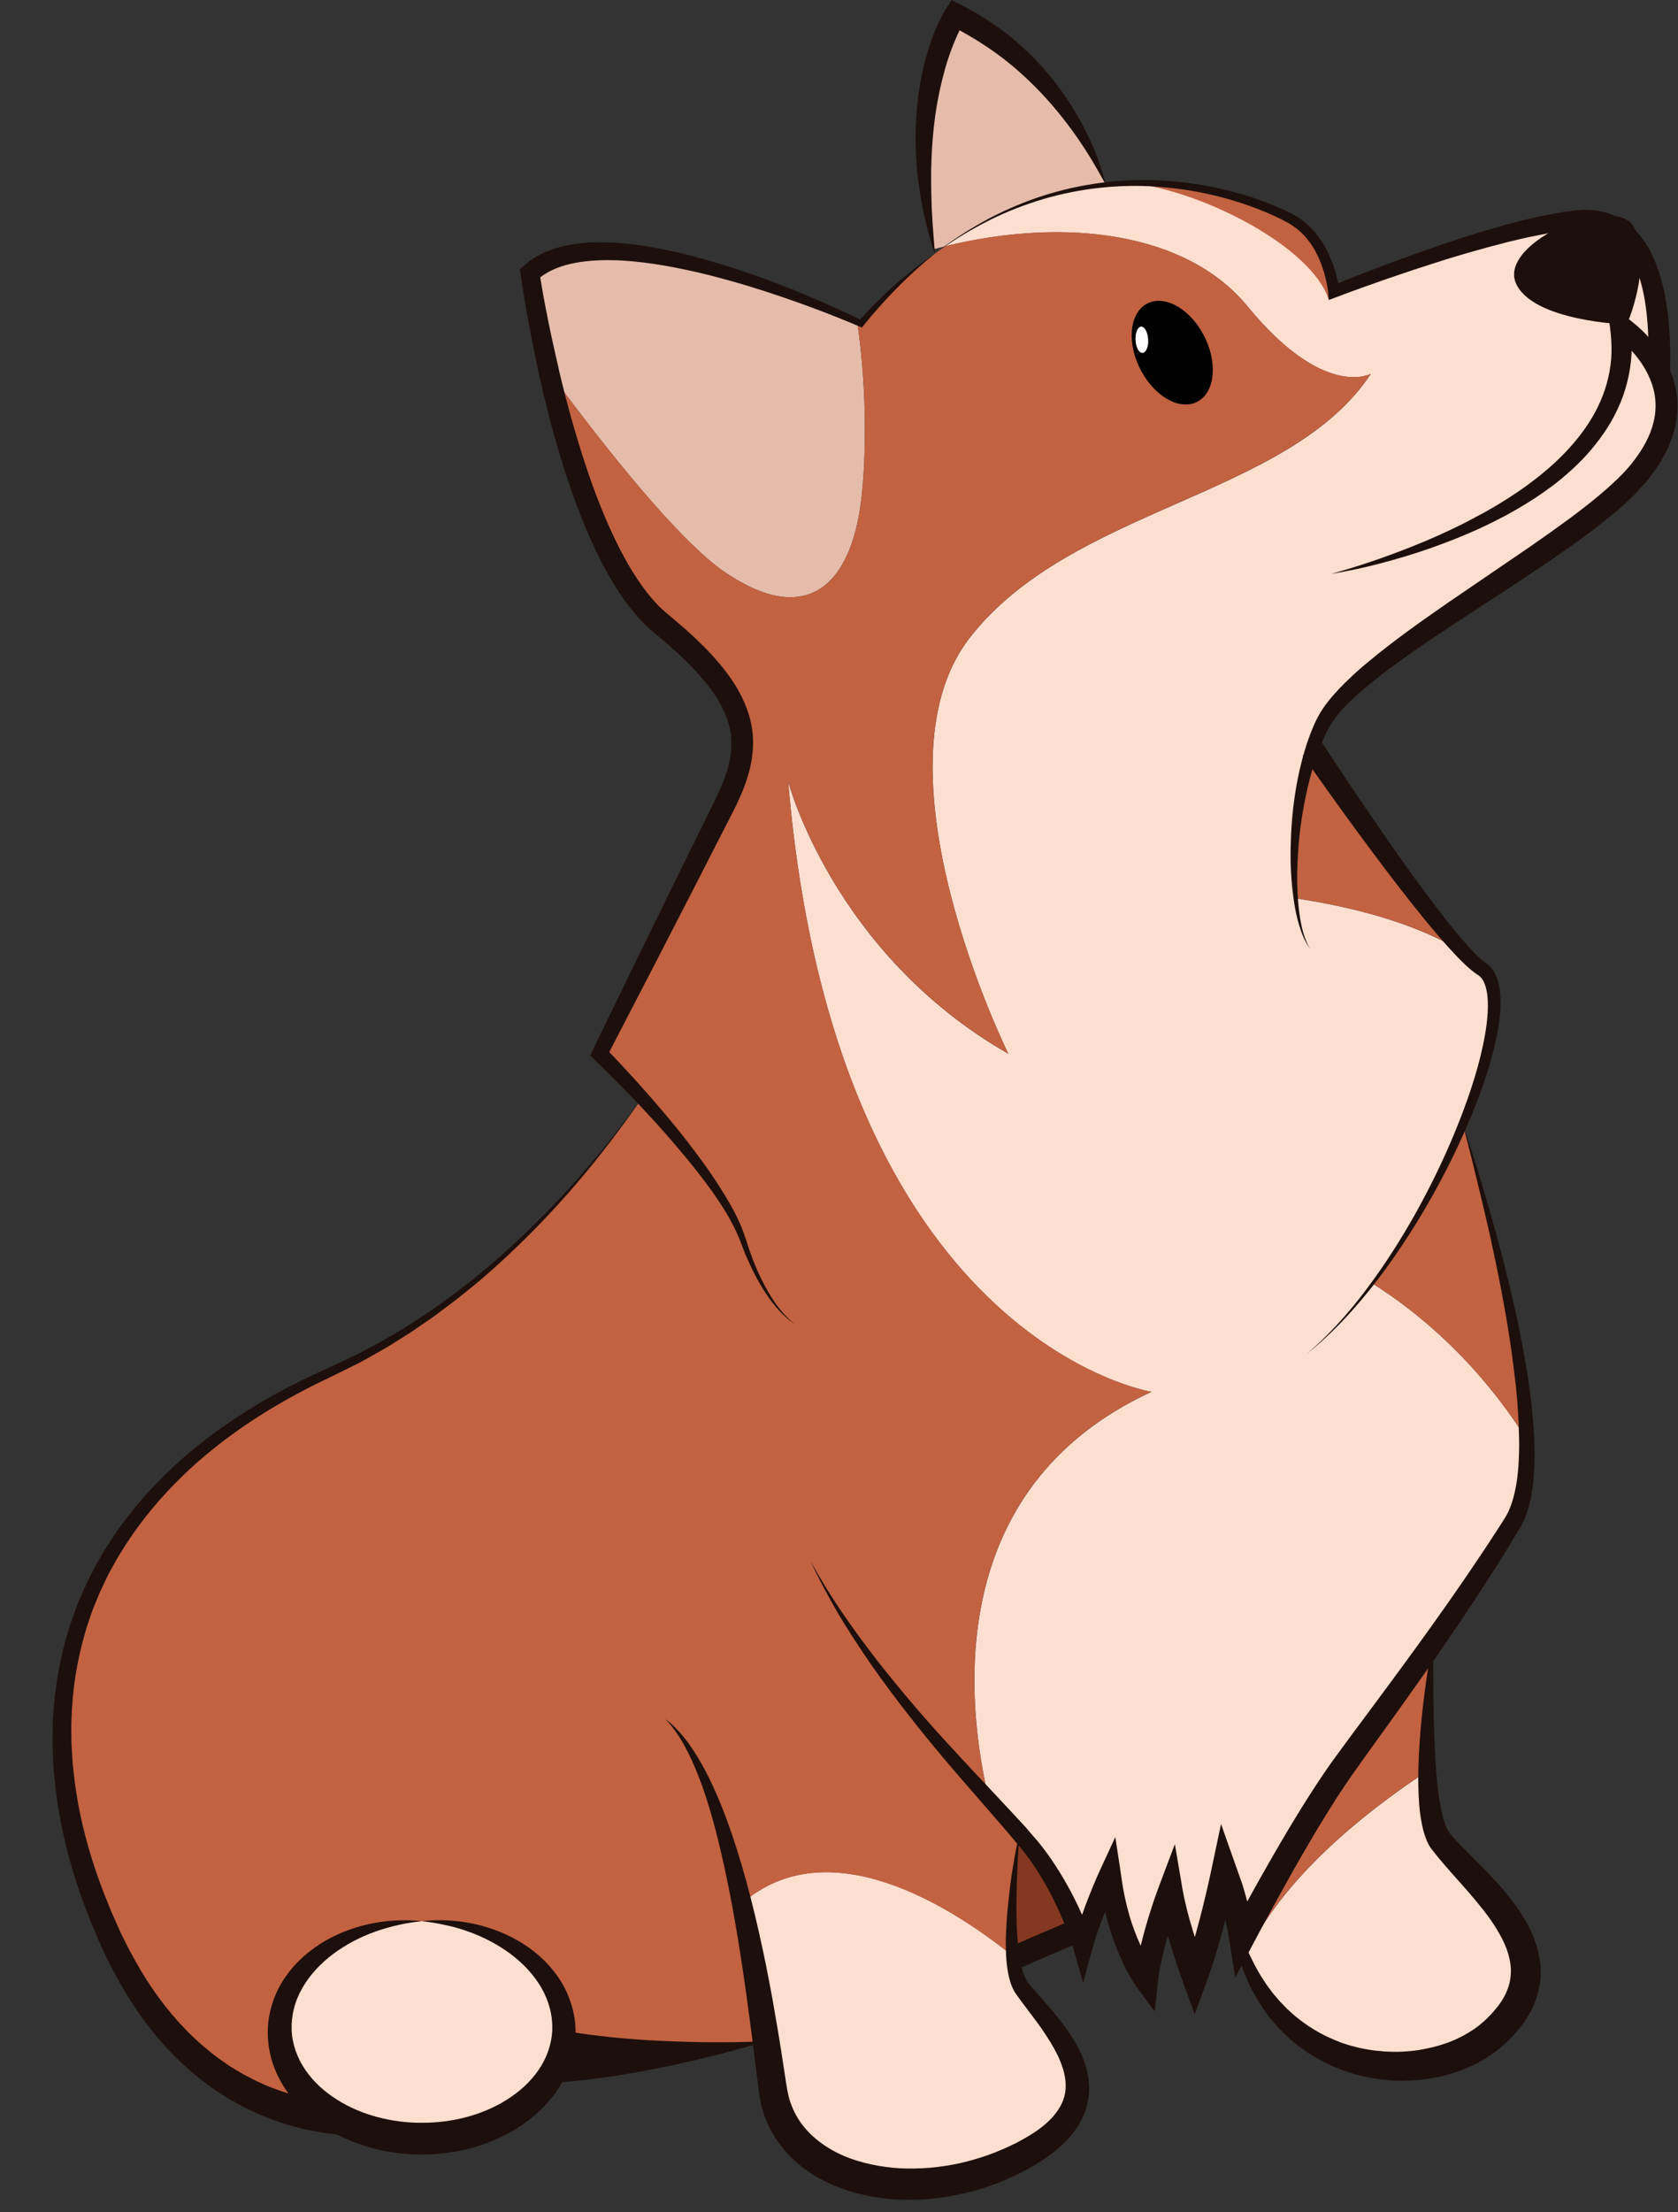
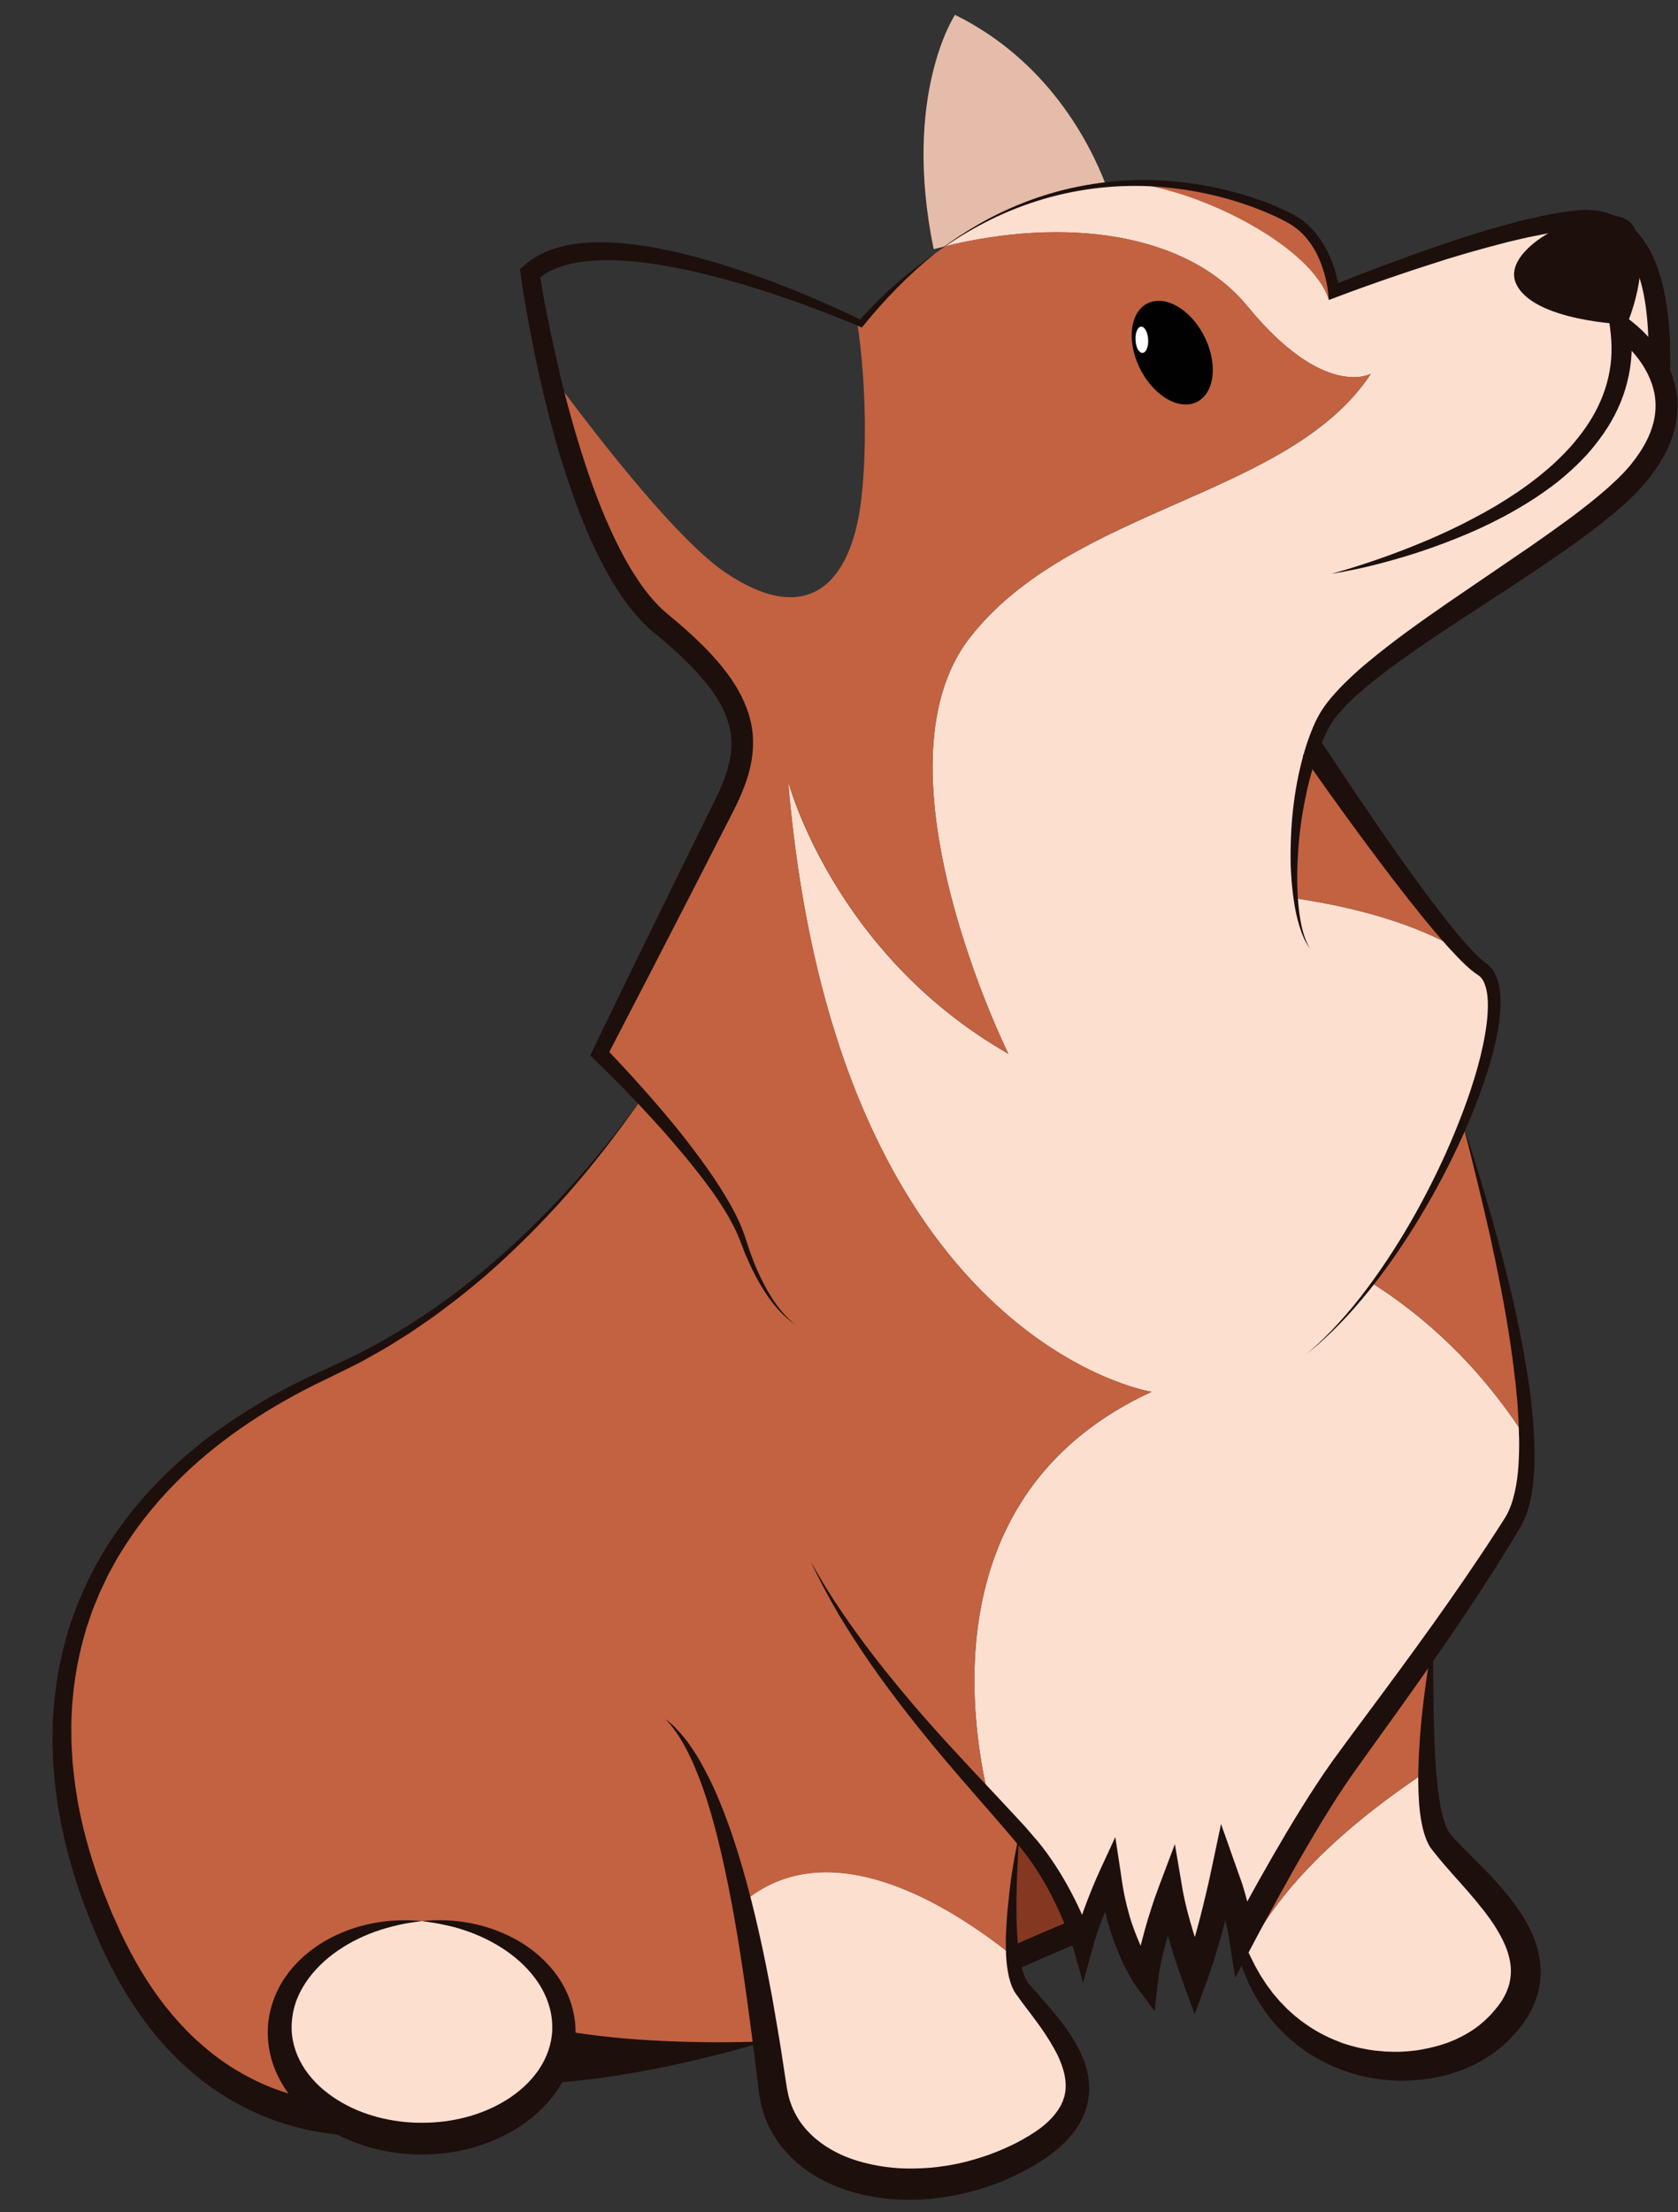
<svg xmlns="http://www.w3.org/2000/svg" height="2010.7" preserveAspectRatio="xMidYMid meet" version="1.0" viewBox="156.5 0.2 1526.5 2010.7" width="1526.5" zoomAndPan="magnify">
  <rect x="156.5" y="0.2" width="1526.5" height="2010.7" fill="#333333" stroke="none" />
  <g>
    <g fill="#fddfd0" id="change1_1">
      <path d="M669.5,1845.4c0,8.3-1.3,16.3-3.8,24c-14,43-64.8,74.9-125.4,74.9c-27.6,0-53.2-6.6-74.2-17.9 c-33.2-17.9-55-47.5-55-81c0-54.6,57.8-98.9,129.2-98.9C611.6,1746.5,669.5,1790.8,669.5,1845.4z" />
      <path d="M1467.8,1674.4c32.3,40.9,123.2,105.7,48.2,173.9c-55.1,50.1-183.5,45-227-68.7 c20.1-43.3,65.4-103.1,166.2-169.7C1456.1,1640.1,1459.7,1664.1,1467.8,1674.4z" />
      <path d="M853.2,1855.8c-5.3-36.6-12.5-81.4-22.1-125.2c78.7-68.6,190,2,246.5,47.3c0.1,0.9,0.2,1.8,0.3,2.7 c1.5,12.3,4.3,22,8.8,27.9c28,36.4,96.4,100,0.3,151.2c-96.1,51.2-215.6,25-227.5-59.1C857.7,1888,855.7,1872.8,853.2,1855.8z" />
      <path d="M1335.1,816.8c50.5,7.6,109.4,22.1,153.3,49.6c6.4,6.7,11.9,11.8,16.3,14.6c21.2,13.9,10.8,73.3-17.3,141.3 c-20,48.3-49,101-82.1,144.7c43.3,27.5,95.6,71.7,139.9,141.3c0.9,32.8-2.6,59.7-12.8,76.3c-23.2,37.8-48.2,74.7-72.2,108.6 c-31.5,44.7-61.2,84.4-82.8,114.5c-38,53-91.2,154.2-91.2,154.2s-3.3-21.8-11-45.8c0,0,0,0,0,0c-1.6-5-3.4-10-5.3-15 c0,0-12.1,58.1-26.4,96.8c0,0-17.6-47.2-22.6-78.7c0,0-18.2,46.9-21.5,81.1c0,0-26.5-34.9-33.4-96.2c0,0-16.9,35.2-24.4,64.8 c0,0-1.5-5.2-4.7-13.6c-6.6-17.2-20.2-48-42.6-76.2c-2.9-3.7-6.4-7.8-10.5-12.5c-7.6-8.7-17-19.1-27.7-30.8 c-20-83.9-43.7-282,147.9-370.4c0,0-287.5-45.6-330.5-554.8c0,0,40.9,156.4,200.3,247.5c0,0-128.1-258.9-35-378.3 c93.1-119.3,290.5-127.1,364.8-239.8c-0.9,0.5-43.2,22.9-112.3-61.4c-55.1-67.1-165.5-81.4-275.1-54.5 c50.6-35.6,101-51.3,146.3-55.9c22.3-2.3,44.8-3.5,62.7,0.2c64.7,13.2,130.4,50.7,143.5,89.4c0.9,4.7,1.2,7.6,1.2,7.6 s148.9-59.6,222.9-65.3c70.5-5.4,75.2,89.3,73,138.5c11.2,24.8,12.2,59.1-25.6,99.5c-61.2,65.2-248.7,158.7-279.9,219 c-3.7,7.2-7,15.1-10,23.6C1335.8,722.3,1330.9,776.7,1335.1,816.8z" />
    </g>
    <g fill="#e5bcaa" id="change2_1">
      <path d="M1025.3,13.7c84.1,41.5,122.3,115.7,137.2,154.5c-45.3,4.6-95.7,20.3-146.3,55.9c-3.4,0.8-6.9,1.7-10.3,2.6 C976.9,86.2,1025.3,13.7,1025.3,13.7z" />
-       <path d="M936.3,292.9c8.8,58.6,8.5,122.7,3.5,163c-9.1,73.3-47.4,115.9-123.3,64.8C774.6,492.5,707.6,408.2,656,338.3 l0,0c-11.7-51-17.2-89.5-17.2-89.5C702.7,189.5,907,279.5,936.3,292.9z" />
    </g>
    <g fill="#c26241" id="change3_1">
      <path d="M1332.2,200c25,14.3,35.9,38.8,33.1,72.7c-15.2-47.5-112-97.6-177.7-106 C1262.7,166.7,1318.6,192.2,1332.2,200z" />
      <path d="M1286.2,1761.9c0,0,53.1-101.2,91.2-154.2c21.6-30.1,51.3-69.8,82.8-114.5c-3.5,39.5-6.1,82.1-5,116.6 c-100.8,66.6-146.1,126.4-166.2,169.7c-7-18.3-11.8-39.4-13.7-63.5C1282.9,1740.1,1286.2,1761.9,1286.2,1761.9z" />
      <path d="M1487.4,1022.3c24.9,84.4,55.5,203.6,57.8,286c-44.3-69.6-96.5-113.9-139.9-141.3 C1438.4,1123.2,1467.4,1070.6,1487.4,1022.3z" />
      <path d="M1350.2,680.6c44.7,65.7,104.1,149.9,138.2,185.7c-44-27.5-102.8-41.9-153.3-49.6 C1330.9,776.7,1335.8,722.3,1350.2,680.6z" />
      <path d="M853.2,1855.8c-65.3,10.8-134.8,16.2-187.5,13.6c2.5-7.7,3.8-15.7,3.8-24c0-54.6-57.8-98.9-129.2-98.9 c-71.3,0-129.2,44.3-129.2,98.9c0,33.5,21.7,63.1,55,81c-64.4-5.6-151.1-39.1-208.4-163.4c-101.2-219.4-28.5-413.4,200.3-516 c132.7-59.6,228.3-170.9,282.8-248.8c-21.7-23.7-38.4-40.1-38.4-40.1s87.2-172.5,114.1-227.1c26.9-54.5,25.8-95.5-58.1-163.7 c-51-41.4-84.1-150.1-102.3-229c51.6,69.9,118.6,154.1,160.4,182.4c75.9,51.1,114.2,8.5,123.3-64.8c5-40.3,5.3-104.4-3.5-163 c2.3,1,3.5,1.6,3.5,1.6c22-25.7,44.5-46.7,67-63.6v0c3.1-2.4,6.3-4.7,9.4-6.9c109.6-26.9,220-12.6,275.1,54.5 c69.2,84.3,111.4,61.9,112.3,61.4c-74.4,112.7-271.7,120.5-364.8,239.8c-93.1,119.4,35,378.3,35,378.3 c-159.3-91.2-200.3-247.5-200.3-247.5c43.1,509.2,330.5,554.8,330.5,554.8c-191.6,88.4-168,286.5-147.9,370.4 c10.6,11.7,20.1,22,27.7,30.8c-5.2,38-9.3,81.5-6.2,111.5c-56.5-45.3-167.8-115.8-246.5-47.3 C840.7,1774.4,847.9,1819.2,853.2,1855.8z" />
    </g>
    <g id="change4_1">
      <path d="M1136.9,1755.1c-16.9,7-36.3,15.3-57,24.6c-0.7-0.6-1.5-1.2-2.2-1.8c-3.1-30,0.9-73.4,6.2-111.5 c4,4.6,7.5,8.8,10.5,12.5C1116.6,1707.2,1130.3,1738,1136.9,1755.1z" fill="#853821" />
    </g>
  </g>
  <g fill="#1d0f0c" id="change5_1">
    <path d="M1006.7,230.9c-11.9,9.7-23.3,20-34.1,31c-10.8,10.9-21.1,22.5-30.8,34.5l-1.2,1.5l-2-0.8 c-24.2-10.3-48.8-19.6-73.7-28c-6.2-2.1-12.5-4.1-18.7-6.1c-6.2-2-12.5-3.9-18.8-5.7c-12.6-3.6-25.2-7-37.9-9.9 c-12.7-2.9-25.4-5.4-38.2-7.3c-12.8-1.9-25.6-3.2-38.3-3.4c-12.7-0.2-25.3,0.6-37.3,3.3c-11.9,2.7-23.1,7.6-31.4,15.4l2.8-8 c1.2,7.3,2.5,14.8,3.8,22.2c1.4,7.4,2.8,14.8,4.3,22.2c1.5,7.4,3,14.8,4.7,22.1c1.6,7.4,3.3,14.7,5,22l-2.5-4.6l0,0l1.8,1.9 l0.6,2.7c6.7,28.5,14.5,56.7,23.5,84.3c9,27.6,19.5,54.6,32.5,79.9c3.3,6.3,6.7,12.5,10.3,18.4c3.7,5.9,7.5,11.8,11.6,17.2 c4.1,5.5,8.5,10.6,13.1,15.4l3.6,3.4c1.2,1.1,2.5,2.1,3.7,3.2c1.1,1,2.7,2.3,4,3.4l4.2,3.5c11.2,9.4,22,19.4,32.3,30.4 c5.1,5.6,10,11.3,14.6,17.5c4.6,6.2,8.9,12.8,12.5,20c3.6,7.2,6.7,14.9,8.6,23.1c2,8.2,2.6,16.8,2.1,25.1c-0.5,8.4-2,16.5-4.3,24.2 c-2.3,7.7-5.2,15-8.4,22c-0.8,1.7-1.6,3.5-2.4,5.2c-0.8,1.7-1.7,3.5-2.5,5l-5,9.8l-10,19.5l-20,39.1 c-26.7,52.1-53.6,104-80.6,155.9l-1.4-9c9,9.2,17.6,18.5,26.2,27.9c8.6,9.5,17,19,25.3,28.8c8.3,9.7,16.4,19.6,24.3,29.8 c7.8,10.2,15.5,20.5,22.7,31.2c7.2,10.7,14.1,21.7,20.1,33.4c2.9,5.9,5.7,11.8,7.9,18.1l1.6,4.7l1.5,4.6c1,3,1.9,6.1,3.1,9.1 c4.3,12.1,9.6,23.8,16,34.8c3.2,5.5,6.7,10.8,10.7,15.7c4,4.9,8.3,9.6,13.5,13.2c-5.4-3.1-10.1-7.6-14.4-12.2 c-4.3-4.7-8.3-9.8-11.8-15.2c-7.2-10.7-13.1-22.4-18.2-34.3c-1.4-3-2.4-6-3.6-9.1l-1.8-4.6l-1.8-4.4c-2.4-5.8-5.4-11.4-8.4-16.9 c-6.3-11-13.4-21.4-21-31.5c-7.6-10.1-15.5-20-23.7-29.6c-8.1-9.7-16.5-19.2-25-28.5c-17-18.6-34.7-36.7-52.7-54l-3.9-3.8l2.5-5.2 c25.5-52.7,51.2-105.3,77-157.8l19.4-39.4l9.7-19.7l4.9-9.8c0.8-1.7,1.6-3.2,2.3-4.8c0.8-1.6,1.5-3.2,2.2-4.8 c5.6-12.8,9.9-25.8,10.4-38.6c0.3-6.4-0.2-12.7-1.8-18.9c-1.5-6.2-3.9-12.2-6.9-18.1c-3-5.8-6.7-11.5-10.7-16.9 c-4.1-5.4-8.6-10.6-13.2-15.7c-9.5-10.1-19.8-19.6-30.5-28.6l-4.1-3.4c-1.4-1.1-2.6-2.1-4.2-3.5c-1.5-1.3-3-2.5-4.4-3.9l-4.2-4.1 c-5.4-5.6-10.4-11.5-15-17.6c-4.6-6.1-8.7-12.5-12.7-19c-3.9-6.5-7.6-13.1-11-19.8c-13.7-26.9-24.2-55-33.3-83.4 c-9.1-28.4-16.5-57.3-23-86.3l2.5,4.6l0,0l-1.9-2l-0.6-2.6c-3.3-15-6.3-30-9.1-45c-1.4-7.5-2.7-15.1-4-22.6 c-1.3-7.6-2.4-15.1-3.5-22.9l-0.7-4.9l3.5-3.1c5.8-5.2,12.3-9.2,18.9-12.2c6.7-3,13.6-5,20.4-6.4c13.8-2.8,27.5-3.1,41-2.5 c27,1.4,53.2,6.9,78.8,13.8c12.8,3.5,25.5,7.4,38.1,11.5c6.3,2.1,12.6,4.3,18.8,6.5c6.2,2.3,12.4,4.6,18.6,7 c12.4,4.8,24.6,9.9,36.8,15.2c12.2,5.3,24.2,10.8,36.2,16.8l-3.2,0.7c10.5-11.5,21.4-22.6,32.9-32.9 C982.1,249.3,994.1,239.6,1006.7,230.9z" />
    <path d="M1655.5,338.1c1-17.2,0.9-34.5-0.9-51.4c-1.7-16.8-5.2-33.5-12-47.8c-3.4-7.2-7.8-13.4-13.1-18.4 c-0.3-0.3-0.6-0.7-1-0.9l-1.1-0.8l-2.1-1.7l-2.2-1.5c-0.7-0.5-1.5-1-2.3-1.4c-1.6-0.8-3.1-1.7-4.8-2.3c-0.8-0.3-1.7-0.7-2.5-1 l-2.6-0.7c-3.5-1-7.1-1.4-10.8-1.6c-0.9-0.1-1.9-0.1-2.8-0.1l-2.8,0.1c-0.5,0-0.9,0-1.4,0l-1.5,0.2l-3,0.3l-6.1,0.6l-3,0.3 c-1,0.1-2,0.3-3,0.5l-12.2,1.9c-4.1,0.7-8.1,1.6-12.2,2.4l-6.1,1.2l-6.1,1.4l-12.2,2.9l-12.1,3.2l-6.1,1.6l-6.1,1.7l-12.1,3.4 l-12.1,3.6l-6,1.8l-6,1.9c-32.1,10.1-64,21.1-95.5,33l-6.4,2.4l-0.6-7c-0.1-0.9-0.2-2-0.4-3.1c-0.2-1.1-0.3-2.1-0.5-3.2 c-0.4-2.1-0.9-4.3-1.4-6.4c-1-4.3-2.3-8.4-3.8-12.5c-1.5-4.1-3.3-8-5.3-11.8l-0.8-1.4l-0.8-1.4c-0.6-0.9-1.1-1.8-1.7-2.7 c-1.2-1.7-2.4-3.5-3.7-5.1c-2.5-3.4-5.5-6.3-8.6-9c-1.6-1.2-3.2-2.6-4.9-3.7l-2.6-1.7l-2.8-1.6c-7.5-4.1-15.4-7.7-23.5-10.9 c-32.2-12.9-66.5-20.1-101-21.9c-34.5-1.6-69.4,2.8-102.7,13.3c-16.6,5.3-32.9,11.9-48.5,20.1c-15.6,8.1-30.6,17.5-45,27.9 c14.1-10.8,28.9-20.6,44.4-29.2c15.5-8.6,31.7-15.7,48.3-21.5c33.3-11.4,68.5-16.9,103.6-16.2c35.1,0.8,70.2,7.3,103.5,19.6 c8.3,3.1,16.5,6.6,24.6,10.7l3,1.6l3,1.9c2.1,1.2,3.9,2.7,5.8,4.1c3.7,3,7.2,6.4,10.2,10.1c1.6,1.8,2.9,3.8,4.4,5.7 c0.7,1,1.3,2,2,3l1,1.5l0.9,1.6c2.4,4.1,4.4,8.5,6.2,12.9c1.8,4.4,3.3,9,4.5,13.6c0.6,2.3,1.2,4.7,1.7,7c0.2,1.2,0.5,2.4,0.7,3.6 c0.2,1.2,0.4,2.3,0.5,3.8l-7-4.6c15.8-6.5,31.6-12.6,47.5-18.6c15.9-5.9,31.8-11.7,47.9-17.2l6-2.1l6-2l12.1-4l12.2-3.8l6.1-1.9 l6.1-1.8l12.3-3.5l12.4-3.3l6.2-1.6l6.2-1.4c4.2-0.9,8.3-1.9,12.5-2.8l12.7-2.3c1.1-0.2,2.1-0.4,3.2-0.6l3.2-0.4l6.5-0.8l3.2-0.4 l1.6-0.2c0.6,0,1.2-0.1,1.7-0.1l3.5-0.2c1.2-0.1,2.3-0.1,3.5,0c4.7,0.1,9.4,0.6,14.1,1.7c9.4,2.2,18.6,6.8,26,13.5 c7.4,6.7,13.3,14.8,17.6,23.4c4.4,8.6,7.6,17.6,10,26.7c2.4,9.1,4,18.3,5.2,27.4c2.3,18.3,2.8,36.7,2.2,54.9L1655.5,338.1z" />
    <path d="M1367.7,521.8c29.8-8.2,59-18.6,87.5-30.6c14.2-6.1,28.2-12.6,41.8-19.9c13.7-7.1,27-15,39.7-23.6 c6.4-4.3,12.6-8.9,18.6-13.6c6-4.8,11.9-9.7,17.4-15c5.6-5.3,10.9-10.8,15.8-16.6c4.9-5.8,9.5-11.9,13.6-18.3 c8.2-12.7,14.3-26.7,17.6-41.3c1.6-7.3,2.7-14.7,2.8-22.2c0.2-7.5-0.3-15-1.3-22.5l-2.8-21.1l17,11.3c1.1,0.7,1.9,1.3,2.8,1.9 c0.8,0.6,1.7,1.2,2.5,1.9c1.6,1.3,3.2,2.6,4.7,3.9c3.1,2.7,6.1,5.5,8.9,8.5c5.7,6,10.9,12.6,15.3,19.9c4.4,7.3,7.9,15.4,10.2,24 c2.3,8.6,3.2,17.8,2.5,26.7c-0.6,9-2.7,17.7-5.8,25.8c-3,8.2-7.2,15.6-11.7,22.6l-3.5,5.1c-1.2,1.7-2.5,3.3-3.7,4.9 c-1.3,1.6-2.5,3.3-3.8,4.8l-4,4.5l-2,2.3c-0.7,0.8-1.4,1.4-2.1,2.2l-4.2,4.3c-2.9,2.7-5.7,5.5-8.7,8.1 c-11.7,10.4-23.9,19.8-36.1,28.8c-12.3,9.1-24.8,17.6-37.3,26.1c-25,16.9-50.3,33.1-75.4,49.6c-12.5,8.2-25,16.5-37.3,25 c-12.3,8.5-24.4,17.1-36.1,26.3c-11.6,9.2-23.1,18.7-32.9,29.3l-3.5,4.1l-0.9,1c-0.3,0.3-0.5,0.7-0.8,1.1l-1.6,2.1l-1.6,2.1 c-0.5,0.7-0.9,1.4-1.4,2.2c-0.9,1.5-1.8,2.8-2.7,4.5c-3.5,6.5-6.5,13.3-9.1,20.3c-5.2,14.1-9.2,28.9-12.2,43.9 c-3.1,15-5.2,30.3-6.3,45.7c-1.1,15.4-1.5,30.9-0.3,46.3c0.6,7.7,1.5,15.4,3.1,23c0.8,3.8,1.8,7.5,3.1,11.1 c1.3,3.6,2.8,7.2,4.9,10.4c-4.7-6.1-7.6-13.5-9.9-21c-2.3-7.5-3.9-15.2-5-23c-1.1-7.8-2-15.6-2.4-23.5c-0.2-2-0.2-3.9-0.3-5.9 c-0.1-2-0.2-3.9-0.2-5.9c0-3.9-0.1-7.9,0-11.8c0.5-31.6,4.6-63.2,14.2-93.7c2.5-7.6,5.3-15.1,8.8-22.5c0.8-1.8,2-3.7,3-5.6 c0.5-0.9,1-1.9,1.6-2.8l1.7-2.6c2.3-3.5,4.8-6.6,7.4-9.8c5.2-6.1,10.6-11.8,16.3-17.1l4.2-4l4.3-3.9c2.9-2.6,5.8-5.1,8.8-7.5 c23.6-19.7,48.4-37.1,73.2-54.3l74.5-50.8c12.3-8.5,24.5-17.2,36.5-26c11.9-8.9,23.6-18,34.5-27.7c1.4-1.2,2.7-2.5,4-3.7 c1.3-1.2,2.7-2.5,4-3.7l3.8-3.8c0.6-0.6,1.3-1.3,1.9-1.9l1.8-2l3.6-4c1.2-1.3,2.2-2.8,3.3-4.2c1.1-1.4,2.3-2.8,3.2-4.2l3-4.3 c7.8-11.7,13.2-24.6,14.2-37.8c0.5-6.6,0-13.2-1.7-19.6c-1.6-6.4-4.3-12.7-7.7-18.6c-3.4-5.9-7.6-11.5-12.3-16.6 c-2.3-2.6-4.8-5-7.4-7.4c-1.3-1.2-2.6-2.3-3.9-3.4c-0.7-0.6-1.3-1.1-2-1.6c-0.6-0.5-1.4-1-1.8-1.3l14.2-9.8 c2.1,17.3,1.4,35.2-3,52.1c-2.1,8.5-5,16.7-8.7,24.5c-3.6,7.8-7.9,15.2-12.7,22.1c-4.8,6.9-10,13.5-15.5,19.6 c-5.6,6.1-11.5,11.8-17.6,17.1c-6.1,5.4-12.4,10.4-19,15c-6.5,4.7-13.2,9.1-20,13.2c-13.6,8.3-27.6,15.6-41.9,22.1 c-14.3,6.5-28.9,12.2-43.6,17.4c-14.7,5.2-29.6,9.6-44.6,13.6c-7.5,2-15,3.8-22.6,5.4C1382.9,519.1,1375.3,520.6,1367.7,521.8z" />
    <path d="M1358.5,674.4c15,22.8,30.2,45.5,45.6,68c15.4,22.5,31,44.9,47.2,66.7c8,10.9,16.3,21.7,24.7,32.2 c2.1,2.6,4.2,5.3,6.4,7.8c2.2,2.6,4.3,5.2,6.5,7.6c4.4,5,8.9,9.9,13.5,14.2c1.2,1.1,2.3,2.1,3.5,3c0.6,0.5,1.2,0.9,1.7,1.3l0.5,0.3 l0.7,0.5l1.3,1.1c3.5,3,6,6.8,7.6,10.7c1.6,3.9,2.5,7.8,3.1,11.6c0.6,3.8,0.8,7.6,0.8,11.3c0,14.9-2.7,28.9-6,42.7 c-3.4,13.7-7.7,27.1-12.5,40.2c-4.8,13.1-10.1,26-15.8,38.7c-11.4,25.3-24.3,49.8-38.5,73.4c-14.2,23.6-29.7,46.3-46.8,67.6 c-8.6,10.6-17.5,20.9-27,30.6c-9.5,9.7-19.4,18.9-30.1,27.2c10.4-8.6,20-18.1,29.2-28.1c9.1-10,17.8-20.5,25.9-31.4 c16.3-21.8,31.1-44.9,44.4-68.7c13.3-23.9,25.4-48.6,35.8-74c5.2-12.7,10.1-25.5,14.4-38.6c4.3-13,8.1-26.2,10.9-39.5 c2.8-13.3,4.9-26.9,4.5-39.9c-0.2-6.4-1.2-12.8-3.5-17.8c-1.1-2.5-2.6-4.4-4.3-5.8l-0.7-0.5l-0.3-0.2c-0.1-0.1-0.4-0.3-0.6-0.4 c-0.8-0.5-1.6-1.1-2.3-1.6c-1.5-1.1-2.9-2.3-4.3-3.4c-5.5-4.7-10.3-9.6-15-14.7c-2.4-2.5-4.7-5.1-7-7.6c-2.3-2.6-4.6-5.2-6.8-7.8 c-9-10.4-17.6-21.1-26.1-31.8c-17-21.5-33.4-43.5-49.6-65.5c-16.2-22.1-32.1-44.4-47.9-66.8L1358.5,674.4z" />
    <path d="M1487.4,1022.3c5.5,16.3,10.6,32.8,15.7,49.2l3.7,12.4c1.2,4.1,2.4,8.3,3.6,12.4l3.6,12.4l3.4,12.5 c2.3,8.3,4.5,16.7,6.7,25l3.1,12.6l1.6,6.3l1.5,6.3l3,12.6l2.8,12.7l1.4,6.4l1.3,6.4l2.5,12.8c3.2,17.1,6,34.3,8.1,51.6 c0.5,4.3,0.9,8.7,1.3,13.1c0.5,4.4,0.7,8.7,1,13.1c0.7,8.8,0.9,17.6,0.8,26.5c-0.1,8.9-0.7,17.9-1.9,26.9c-1.3,9-3.3,18.2-7.1,27.1 c-0.4,1.1-1,2.2-1.5,3.3c-0.5,1.1-1.1,2.2-1.7,3.3l-0.9,1.6c-0.3,0.5-0.6,0.9-0.8,1.4l-1.7,2.8l-6.7,11c-4.5,7.3-9,14.6-13.6,21.8 c-18.3,28.9-37.4,57.2-56.9,85.2c-19.5,27.9-39.4,55.6-59.2,83l-14.7,20.6l-7,10.3l-6.9,10.5c-9,14.1-17.8,28.6-26.3,43.2 c-8.6,14.6-16.9,29.4-25.1,44.3c-8.2,14.9-16.4,29.8-24.3,44.8l-16,30.3l-5.4-34.2c-0.3-1.6-0.6-3.6-0.9-5.4l-1.1-5.6 c-0.8-3.7-1.6-7.4-2.5-11.1c-1.8-7.4-3.8-14.7-6.1-21.8l-0.6-1.9v-2l0,0l0.6,3.9l-5.1-14.3l22-2.1c-1.8,8.4-3.7,16.6-5.7,24.9 c-2,8.2-4.1,16.5-6.2,24.7c-4.4,16.4-9.2,32.7-15.2,49l-10.7,29.1l-10.6-29.1c-2.4-6.7-4.6-13.1-6.8-19.8 c-2.2-6.6-4.2-13.2-6.2-19.9c-2-6.7-3.8-13.4-5.5-20.3c-1.7-6.9-3.2-13.9-4.4-21.1l21.3,2.5c-1.2,3-2.4,6.3-3.5,9.5 c-1.1,3.2-2.3,6.4-3.3,9.7c-2.2,6.5-4.2,13-6.1,19.5c-1.9,6.5-3.6,13.1-5,19.6c-1.4,6.5-2.6,13.1-3.3,19.5l-3,27.1l-15.8-21.2 c-0.5-0.7-0.8-1.1-1.2-1.7c-0.4-0.5-0.7-1-1-1.5c-0.7-1-1.3-2-1.9-3c-1.2-2-2.4-3.9-3.5-5.9c-1.1-2-2.2-4-3.2-6l-1.5-3l-1.4-3.1 c-3.8-8.2-7.1-16.6-9.9-25.1c-0.7-2.1-1.3-4.3-2-6.5l-1-3.2l-0.9-3.3l-1.7-6.5l-1.4-6.6c-1-4.4-1.6-8.9-2.4-13.3 c-0.7-4.4-1.2-8.9-1.8-13.4l18.5,3.5c-2.4,4.9-4.8,10.1-7,15.3c-2.3,5.2-4.5,10.4-6.6,15.6c-4.2,10.5-8,21.1-10.8,31.7l-8.6,31.4 l-8.8-31.1c-0.2-0.8-0.6-1.9-0.9-2.9l-1-3.1c-0.7-2.1-1.4-4.1-2.2-6.2c-1.5-4.1-3.1-8.2-4.8-12.3c-3.4-8.1-7.1-16.1-11.1-23.9 c-4-7.8-8.4-15.4-13.1-22.7c-1.2-1.8-2.4-3.6-3.6-5.4l-3.7-5.3l-3.9-5.2c-1.3-1.7-2.7-3.4-4.1-5.1c-22.5-27.1-46.6-53.6-69.7-81 c-11.5-13.7-22.9-27.6-33.9-41.8c-11-14.2-21.8-28.6-32.1-43.4c-10.2-14.8-20.1-29.9-29.4-45.4c-9.1-15.6-17.7-31.5-25.4-48 c8.8,15.8,18.2,31.1,28.3,45.9c10.1,14.8,20.7,29.2,31.6,43.3c11,14,22.3,27.8,33.9,41.4c11.6,13.5,23.4,26.8,35.5,39.8 c12,13.1,24.2,26.1,36.4,39l18.3,19.6l9.1,9.8l2.3,2.5l2.2,2.6l4.5,5.2c1.5,1.7,3,3.4,4.5,5.2l4.3,5.4l4.2,5.6 c1.3,1.9,2.7,3.8,4,5.7c5.2,7.6,10.1,15.6,14.6,23.7c4.5,8.1,8.7,16.4,12.5,25c1.9,4.3,3.7,8.6,5.4,12.9c0.9,2.2,1.7,4.4,2.5,6.6 l1.2,3.4c0.4,1.2,0.8,2.2,1.2,3.6l-17.4,0.3c2.9-11.9,6.7-23.1,10.8-34.2c2.1-5.5,4.2-11,6.5-16.5c2.3-5.5,4.5-10.8,7.1-16.3 l13.5-29.2l5,32.7c0.6,4.1,1.1,8.2,1.8,12.2c0.8,4,1.4,8.1,2.4,12.1l1.4,6l1.6,5.9l0.8,3l0.9,2.9c0.6,1.9,1.2,3.9,1.9,5.8 c2.7,7.7,5.8,15.2,9.3,22.4l1.3,2.7l1.4,2.7c0.9,1.8,1.9,3.5,2.9,5.2c1,1.7,2,3.4,3,5c0.5,0.8,1,1.6,1.6,2.4 c0.3,0.4,0.5,0.8,0.8,1.1l0.7,0.9l-18.9,5.9c1.5-15.2,4.8-29.4,8.6-43.3c1.9-7,4-13.8,6.2-20.6c1.1-3.4,2.2-6.8,3.4-10.2 c1.2-3.4,2.4-6.7,3.7-10.2l14.4-38.2l6.9,40.7c1.1,6.2,2.5,12.6,4.1,19c1.6,6.4,3.5,12.8,5.4,19.2c1.9,6.4,4,12.8,6.1,19.1 c2.1,6.3,4.4,12.8,6.6,18.9l-21.3,0c5.5-15,10.1-30.9,14.3-46.8c2.1-8,4.1-16,6-24.1c1.9-8,3.8-16.2,5.4-24.1l8.5-40.2l13.5,38.2 l5.6,15.8l0.6,1.7v2.2v0l-0.6-3.9c2.5,7.8,4.6,15.7,6.5,23.6c0.9,4,1.8,7.9,2.6,11.9l1.2,6c0.4,2.1,0.7,4,1.1,6.2l-21.4-4 c16.2-30.4,32.9-60.3,50.4-89.8c8.8-14.7,17.8-29.4,27.3-43.8l7.2-10.8l7.5-10.7l15.1-20.6c40.5-54.5,81-108.6,118.6-164.9 c4.7-7,9.4-14.1,14-21.2l6.9-10.7l1.7-2.7c0.3-0.4,0.6-0.9,0.8-1.3l0.7-1.2c0.5-0.8,0.9-1.5,1.3-2.4c0.4-0.8,0.9-1.6,1.2-2.5 c3.1-6.8,5.1-14.6,6.6-22.6c1.4-8,2.2-16.4,2.5-24.7c0.4-8.4,0.4-16.9,0-25.4c-0.1-4.2-0.2-8.5-0.5-12.7c-0.3-4.3-0.5-8.5-0.8-12.8 l-1.2-12.8l-0.3-3.2l-0.4-3.2l-0.8-6.4c-0.9-8.5-2.2-17-3.3-25.5c-5-34-11.7-67.8-19.1-101.5 C1504.2,1089.2,1496,1055.7,1487.4,1022.3z" />
    <path d="M853.2,1855.8c-30.4,9-61.3,16.8-92.6,23.3c-15.7,3.2-31.5,6.1-47.4,8.5c-16,2.4-32.1,4.3-48.5,5.5l2.1-47.4 c14.9,2.7,30.2,4.7,45.6,6.3c15.4,1.6,31,2.7,46.6,3.4C790.1,1856.9,821.6,1857,853.2,1855.8z" />
    <path d="M1081.8,1790.5l-7.8-19.9c0.6-0.3,1.2-0.5,1.7-0.8l0.1-0.1c18.1-8.1,36.8-16.1,57.3-24.7l7.5,20 c-20.3,8.5-38.9,16.5-56.8,24.5l-0.1,0.1C1083.1,1790,1082.5,1790.2,1081.8,1790.5z" />
    <path d="M1460.2,1493.2c0.2,31.4,0,62.6,1.4,93.6c0.7,15.4,1.7,30.9,3.8,45.7c1.1,7.4,2.4,14.7,4.3,21.4 c1,3.3,2.1,6.5,3.4,9.1c0.3,0.6,0.7,1.3,1,1.8c0.4,0.5,0.7,1.1,1,1.5l0.5,0.6l0.2,0.3l0.4,0.5l1.7,2c4.7,5.3,10,10.6,15.3,15.9 c5.3,5.3,10.7,10.8,16.1,16.3c10.8,11.2,21.4,23.1,30.6,37.1c4.6,7,8.8,14.6,12,22.9c3.3,8.3,5.6,17.6,6.1,27.3 c0.5,9.7-1,19.7-4.3,28.6c-3.2,9-7.9,17-13.2,24c-2.7,3.5-5.5,6.7-8.4,9.8c-1.5,1.5-3,3-4.5,4.5c-1.5,1.4-3,2.9-4.7,4.2 c-6.5,5.7-13.6,10.4-21,14.4l-2.8,1.5c-0.9,0.5-1.8,1-2.8,1.4l-5.6,2.5c-1.9,0.8-3.8,1.5-5.7,2.2l-2.9,1.1l-2.9,0.9 c-7.7,2.6-15.6,4.3-23.6,5.5l-6,0.8c-2,0.2-4,0.3-6,0.5c-4,0.4-8,0.3-11.9,0.5c-8-0.1-15.9-0.6-23.8-1.9c-3.9-0.5-7.8-1.4-11.7-2.2 c-1.9-0.4-3.9-1-5.8-1.5c-1.9-0.5-3.9-1-5.7-1.7l-5.7-1.9c-1.9-0.6-3.7-1.4-5.6-2.2l-2.8-1.1l-1.4-0.6l-1.4-0.6l-5.4-2.6 c-1.8-0.8-3.6-1.8-5.3-2.8c-1.8-1-3.5-1.9-5.2-2.9l-5.1-3.2l-2.5-1.6l-2.4-1.8l-4.9-3.6c-1.6-1.2-3.1-2.6-4.7-3.8 c-3.2-2.5-6-5.4-8.9-8.2c-11.6-11.3-20.9-24.8-28.3-39.1l-2.7-5.4l-2.4-5.6c-0.8-1.9-1.6-3.7-2.3-5.6l-2-5.7 c-2.7-7.5-4.8-15.3-6.4-23.1c-3.3-15.6-4.5-31.4-4.3-47.1v0l0,0l0,0c2.7,15.4,6.5,30.5,11.6,44.9c2.6,7.1,5.4,14.2,8.9,20.9l2.5,5 c0.9,1.7,1.8,3.2,2.7,4.9l2.8,4.8l3,4.6l1.5,2.3c0.5,0.8,1,1.5,1.6,2.3l3.3,4.4l1.6,2.2c0.6,0.7,1.2,1.4,1.8,2.1l3.5,4.1 c1.1,1.4,2.5,2.6,3.7,3.9l3.7,3.9l4,3.6c1.3,1.2,2.6,2.4,4,3.5c10.9,9,23,16.3,35.8,21.5l4.8,1.9l1.2,0.5l1.2,0.4l2.5,0.8 c1.6,0.5,3.3,1.1,4.9,1.5l5,1.3c1.7,0.5,3.3,0.8,5,1.1c1.7,0.3,3.4,0.7,5,1c3.4,0.5,6.8,1.1,10.2,1.3c1.7,0.1,3.4,0.3,5.1,0.5 l5.1,0.2c1.7,0.1,3.4,0.1,5.1,0.1c1.7,0,3.4,0,5.1-0.1c3.4-0.3,6.8-0.3,10.2-0.8c1.7-0.2,3.4-0.3,5.1-0.6l5-0.9 c6.6-1.3,13.3-2.8,19.6-5.1l2.4-0.8l2.3-0.9c1.5-0.6,3.1-1.2,4.6-1.9l4.5-2.2c0.8-0.3,1.5-0.7,2.2-1.1l2.2-1.2 c5.8-3.2,11.3-6.9,16.1-11.2c1.2-1,2.5-2.2,3.7-3.4c1.2-1.2,2.4-2.4,3.6-3.6c2.3-2.5,4.4-5,6.4-7.5c4-5.1,7.1-10.6,9.1-16.2 c2.1-5.6,2.9-11.4,2.8-17.3c-0.2-5.9-1.5-12-3.7-18.2c-2.2-6.1-5.4-12.2-9-18.2c-3.6-6-7.8-11.8-12.3-17.6 c-4.5-5.7-9.2-11.4-14.1-17c-9.8-11.3-20.3-22.3-30.3-35l-1.9-2.4l-0.5-0.6l-0.6-0.8l-1.2-1.7c-0.8-1.2-1.3-2.3-1.9-3.5 c-0.6-1.1-1-2.3-1.5-3.4c-1.8-4.5-2.9-8.8-3.8-13c-1.8-8.4-2.6-16.6-3-24.7c-0.9-16.2-0.4-32,0.6-47.8c1-15.8,2.6-31.4,4.6-47 c1-7.8,2.1-15.5,3.3-23.3C1457.5,1508.6,1458.8,1500.9,1460.2,1493.2z" />
    <path d="M1083.8,1666.5c-0.6,10.2-1.3,20.4-1.7,30.5c-0.5,10.2-0.8,20.3-0.9,30.4c-0.1,10.1,0,20.2,0.6,30.2 c0.6,10,1.6,19.9,3.7,29.1c1.1,4.6,2.4,9,4.3,12.6c0.4,0.9,0.9,1.7,1.4,2.5c0.3,0.4,0.5,0.7,0.8,1.1l0.9,1.1 c1.6,1.8,3.1,3.7,4.8,5.5c6.5,7.4,13.2,14.8,19.7,22.8c6.5,7.9,12.7,16.5,18.1,26c0.7,1.2,1.3,2.4,1.9,3.6l1,1.8 c0.3,0.6,0.6,1.3,0.9,1.9l1.7,3.8l1.6,4c1.9,5.4,3.6,11.2,4.2,17.3c0.7,6.1,0.7,12.5-0.5,18.7l-0.4,2.3c-0.2,0.8-0.4,1.5-0.6,2.3 c-0.4,1.5-0.8,3.1-1.3,4.6l-1.7,4.3c-0.3,0.7-0.6,1.5-0.9,2.2l-1.1,2l-2.1,4.1l-2.5,3.7c-1.6,2.6-3.5,4.7-5.3,7 c-0.5,0.6-0.9,1.1-1.4,1.7l-1.5,1.5l-2.9,3c-1,1.1-2,1.9-3,2.9l-3.1,2.7c-8.4,7-17.3,12.8-26.3,17.8c-9.1,4.9-18.4,9.2-27.9,13 c-9.6,3.7-19.3,6.7-29.3,9.1c-9.9,2.3-20,4.1-30.2,5.2c-10.2,1-20.5,1.2-30.7,0.8c-10.3-0.4-20.6-1.8-30.8-4 c-10.2-2.2-20.3-5.4-30.1-9.7c-9.8-4.3-19.3-9.8-28-16.7c-8.7-6.9-16.6-15.4-23-25.1c-6.4-9.7-11.1-20.8-13.6-32.3 c-0.6-2.9-1-5.8-1.5-8.7c-0.1-0.8-0.2-1.4-0.3-2l-0.2-1.9l-0.5-3.8l-1.9-15.1l-3.8-30.2c-1.3-10-2.7-20.1-4-30.1 c-1.4-10-2.8-20-4.3-30c-6-39.9-13-79.7-22.7-118.7c-2.4-9.7-5.1-19.4-8-29c-2.9-9.6-6.1-19.1-9.8-28.3 c-3.6-9.3-7.7-18.4-12.5-27.1c-4.8-8.7-10.4-16.9-17.3-24.1c4,2.9,7.7,6.3,11.1,10c3.4,3.7,6.7,7.6,9.7,11.7c6,8.2,11.2,17,15.9,26 c9.5,18.1,17,37.2,23.7,56.6c13.2,38.8,22.8,78.7,31,118.8c2,10,3.9,20.1,5.8,30.1c1.8,10.1,3.5,20.1,5.2,30.2 c1.7,10.1,3.3,20.1,4.8,30.2l2.3,15.1l0.6,3.8l0.3,1.9c0.1,0.6,0.2,1.3,0.3,1.8c0.5,2.1,0.8,4.2,1.3,6.3c2.1,8.3,5.5,16,10.2,23 c4.7,6.9,10.6,13.1,17.4,18.3c6.7,5.2,14.3,9.6,22.3,13.1c8,3.5,16.5,6,25.2,7.9c8.7,1.9,17.6,3.1,26.6,3.6c9,0.4,18,0.2,27.1-0.5 c9-0.8,18-2.2,26.9-4.1c8.9-2,17.7-4.6,26.3-7.6c8.6-3.1,17.1-6.8,25.3-10.9c8.1-4.3,15.9-8.8,22.9-14.2 c6.9-5.4,12.8-11.6,16.7-18.4l0.8-1.3c0.2-0.4,0.4-0.9,0.6-1.3l1.2-2.6l0.9-2.7c0.1-0.5,0.3-0.9,0.5-1.4l0.3-1.4 c1-3.7,1.1-7.6,0.9-11.6c-0.5-8.1-3.4-16.6-7.3-24.9c-4.1-8.3-9.2-16.3-14.7-24.3c-5.6-8-11.7-15.7-17.7-23.8c-1.5-2-3-4.1-4.5-6.2 l-0.6-0.8l-0.7-1c-0.5-0.7-0.9-1.4-1.3-2.1c-0.8-1.4-1.4-2.8-2-4.2c-2.3-5.6-3.4-11.1-4.2-16.5c-0.4-2.7-0.7-5.4-0.9-8 c-0.2-2.7-0.3-5.3-0.4-8c-0.1-5.3-0.2-10.5,0.1-15.7c0.4-10.4,1.2-20.7,2.4-30.9C1076,1706.5,1079.6,1686.4,1083.8,1666.5z" />
    <path d="M540.3,1746.5c14.7-1.5,29.7-1,44.5,1.9c14.8,2.9,29.4,8.1,43,15.9c13.5,7.8,26.1,18.4,35.8,32.2 c4.9,6.8,8.9,14.6,11.7,22.8c2.9,8.3,4.6,17.1,4.8,26.1c0.2,9-0.9,18-3.3,26.6c-2.4,8.6-6.2,16.7-10.7,24.1 c-9.1,14.9-21.5,26.7-35.1,36c-13.6,9.2-28.5,15.7-43.9,20.2c-15.4,4.3-31.2,6.3-47,6.4c-15.8-0.1-31.6-2.1-47-6.4 c-7.7-2.2-15.2-5-22.6-8.3c-3.7-1.6-7.3-3.5-10.9-5.4l-5.3-3.1c-1.8-1-3.4-2.2-5.1-3.4c-6.8-4.6-13.3-9.9-19.2-15.8 c-5.9-6-11.3-12.7-15.8-20.1c-4.5-7.4-8.3-15.5-10.7-24.1c-2.4-8.6-3.6-17.6-3.4-26.6c0.2-8.9,2-17.8,4.8-26.1 c2.9-8.3,6.8-16,11.7-22.8c9.7-13.8,22.3-24.3,35.8-32.2c13.6-7.8,28.2-13,43-15.9C510.6,1745.5,525.6,1745.1,540.3,1746.5 c-7.3,0.9-14.6,1.9-21.7,3.6c-7.1,1.6-14.1,3.6-20.9,6c-13.6,4.9-26.5,11.6-37.9,20.1c-11.4,8.5-21.2,18.9-28.1,30.8 c-3.4,5.9-6.1,12.2-7.7,18.7c-1.7,6.5-2.4,13.1-2.2,19.6c0.5,13.1,5.1,25.7,12.5,36.5c3.7,5.4,8.1,10.4,12.9,14.9 c4.9,4.5,10.2,8.5,15.9,12.1c11.3,7.2,23.9,12.4,37,15.9c13.1,3.4,26.6,5.2,40.2,5.1c13.6,0,27.1-1.6,40.2-5.1 c13.1-3.4,25.6-8.7,37-15.8c5.7-3.6,11-7.6,15.9-12.1c4.9-4.5,9.2-9.5,13-14.9c7.4-10.8,12-23.4,12.5-36.5 c0.2-6.6-0.5-13.2-2.2-19.6c-1.7-6.5-4.3-12.8-7.7-18.7c-6.9-11.9-16.7-22.3-28.1-30.8c-11.4-8.5-24.3-15.2-37.8-20.1 c-6.8-2.5-13.8-4.5-20.9-6C554.9,1748.5,547.6,1747.4,540.3,1746.5z" />
    <path d="M464.9,1940.7c-27.3-2.7-54.4-9.8-79.5-21.7c-6.3-2.9-12.4-6.2-18.5-9.7c-6-3.6-11.9-7.3-17.6-11.3 c-11.4-8.1-22.1-17.1-32.1-26.9c-19.9-19.7-36.8-42.5-50.7-66.8c-7-12.1-13.3-24.7-19-37.4l-8.2-19.2c-2.5-6.5-5-13-7.5-19.5 c-9.5-26.3-16.9-53.4-21.7-81.1l-0.5-2.6l-0.4-2.6l-0.7-5.2l-1.5-10.5c-0.8-7-1.3-14-2-21.1l-0.4-10.6l-0.2-5.3 c-0.1-1.8-0.2-3.5-0.1-5.3l0.1-10.6c0-3.5,0-7.1,0.3-10.6c1.5-28.2,6.4-56.3,14.8-83.1c0.5-1.7,1-3.4,1.6-5l1.8-4.9l3.6-9.9 c0.6-1.7,1.3-3.2,2-4.9l2.1-4.8c1.4-3.2,2.7-6.5,4.2-9.6l4.7-9.4c1.6-3.1,3.1-6.3,4.8-9.2l5.2-9c0.9-1.5,1.7-3,2.6-4.5l2.8-4.3 c14.9-23.3,32.5-44.6,51.9-63.5c19.4-19,40.6-35.8,62.9-50.6c22.3-14.8,45.6-27.7,69.5-39l18-8.3l17.7-8.3c6-2.6,11.7-5.9,17.5-8.9 c5.8-3.1,11.6-6,17.2-9.5l16.9-10l16.5-10.8c5.6-3.5,10.9-7.5,16.2-11.3c5.4-3.9,10.8-7.6,15.9-11.8c21.1-15.9,41.1-33.5,60.4-52 c19.2-18.5,37.7-37.9,55.1-58.3c17.5-20.4,34.1-41.6,49.8-63.5c-15.3,22.3-31.4,43.9-48.5,64.7c-17.1,20.8-35.1,40.7-54.1,59.7 c-19,18.9-38.7,37.1-59.7,53.6c-5.1,4.3-10.5,8.2-15.8,12.2c-5.3,4-10.6,8.1-16.1,11.8l-16.5,11.3l-16.9,10.6 c-5.6,3.6-11.5,6.7-17.2,10c-5.8,3.2-11.5,6.6-17.5,9.4l-17.8,8.8l-17.7,8.6c-23.4,11.7-46.1,24.9-67.6,39.9 c-21.5,15-41.8,31.8-60.2,50.7c-18.4,18.8-34.9,39.6-48.7,62.3l-2.6,4.2c-0.9,1.4-1.6,2.9-2.4,4.3l-4.8,8.7c-1.7,2.9-3,5.9-4.4,8.9 l-4.3,9c-1.4,3-2.5,6.2-3.8,9.2l-1.9,4.6c-0.6,1.5-1.3,3.1-1.8,4.6l-3.2,9.5l-1.6,4.7c-0.5,1.6-0.9,3.2-1.4,4.8 c-7.5,25.6-11.6,52.2-12.4,78.9c-0.2,3.3-0.1,6.7-0.1,10l0.1,10c0,1.7,0.1,3.3,0.2,5l0.3,5l0.6,10c0.8,6.7,1.4,13.3,2.3,19.9 l1.6,9.9l0.8,5l0.4,2.5l0.5,2.5c5.1,26.3,12.8,52,22.4,77l7.5,18.6l8.2,18.3c5.7,12,11.9,23.6,18.6,34.9 c13.5,22.5,29.5,43.1,48,60.6c9.3,8.7,19.1,16.7,29.5,23.7c5.2,3.6,10.6,6.7,16,9.8c5.5,2.9,11,5.8,16.7,8.3 c22.7,10.1,47,15.9,71.6,17.8L464.9,1940.7z" />
-     <path d="M1162.5,168.2c-4.2-7.9-8.7-15.6-13.2-23.2l-3.5-5.6c-1.2-1.9-2.3-3.8-3.6-5.6c-2.5-3.6-4.8-7.4-7.4-10.9 c-10.1-14.3-21.1-27.7-32.9-40c-11.9-12.3-24.5-23.6-38.1-33.5c-13.6-9.9-27.9-18.5-42.7-26l12.6-3.5l-0.6,1l-0.7,1.3 c-0.5,0.9-1,1.8-1.5,2.7c-1,1.8-1.9,3.7-2.8,5.7c-1.8,3.9-3.5,7.9-5.1,12c-3.2,8.1-5.9,16.6-8.1,25.2c-4.6,17.2-7.7,34.9-9.4,53 c-0.2,2.3-0.5,4.5-0.6,6.8l-0.5,6.8c-0.2,4.5-0.5,9.1-0.6,13.6l-0.2,6.8l0,6.9c-0.1,4.6,0.1,9.2,0.1,13.8c0.1,4.6,0.3,9.2,0.4,13.8 c0.3,4.6,0.5,9.2,0.8,13.9c0.6,9.2,1.4,18.5,2.2,27.9v0l0,0l0,0v0c-3-8.8-5.7-17.8-7.9-26.9c-0.6-2.3-1.1-4.6-1.6-6.8l-1.5-6.9 c-0.9-4.6-1.7-9.2-2.5-13.9c-1.4-9.3-2.7-18.7-3.3-28.2l-0.3-3.6l-0.2-3.6l-0.3-7.1c-0.1-4.8-0.2-9.5,0-14.3 c0-4.8,0.3-9.6,0.6-14.3c0.4-4.8,0.8-9.6,1.3-14.3c1.1-9.5,2.8-19,4.9-28.5c2.2-9.4,4.9-18.7,8.2-27.9c1.7-4.6,3.6-9.1,5.6-13.5 c1-2.2,2.1-4.5,3.3-6.7c0.6-1.1,1.2-2.2,1.8-3.3l1-1.7l0.5-0.9l0.7-1l4.8-7.5l7.8,4c16,8.2,31.3,17.8,45.4,29.1l10.4,8.8 c3.3,3.1,6.6,6.3,9.8,9.4c0.8,0.8,1.6,1.6,2.4,2.4l2.3,2.5l4.6,5c3.1,3.3,5.9,6.9,8.8,10.4c11.4,14.2,21.3,29.6,29.6,45.8 c2.1,4,4,8.2,5.9,12.3c1,2,1.8,4.2,2.7,6.3c0.9,2.1,1.7,4.2,2.6,6.3C1157.4,150.8,1160.3,159.4,1162.5,168.2z" />
  </g>
  <g id="change5_2">
    <path d="M1643.7,208.1c15.7,34.7-7.2,87.1-7.2,87.1s-86.4-2.7-101.1-37.9 C1519.8,220,1628,173.4,1643.7,208.1z" fill="#1d0f0c" />
  </g>
  <g>
    <g id="change6_1">
      <path d="M1250.9,303.7c13.3,24.3,11.5,51.6-4,61c-15.5,9.4-38.7-2.6-52-26.9c-13.3-24.3-11.5-51.6,4-61 C1214.4,267.5,1237.7,279.5,1250.9,303.7z" fill="#010101" />
    </g>
    <g id="change7_1">
      <path d="M1201,308.7c0.4,6.6-1.9,12.1-5.1,12.3c-3.2,0.2-6.1-5-6.4-11.6c-0.4-6.6,1.9-12.1,5.1-12.3 C1197.7,296.9,1200.6,302.1,1201,308.7z" fill="#fff" />
    </g>
  </g>
</svg>